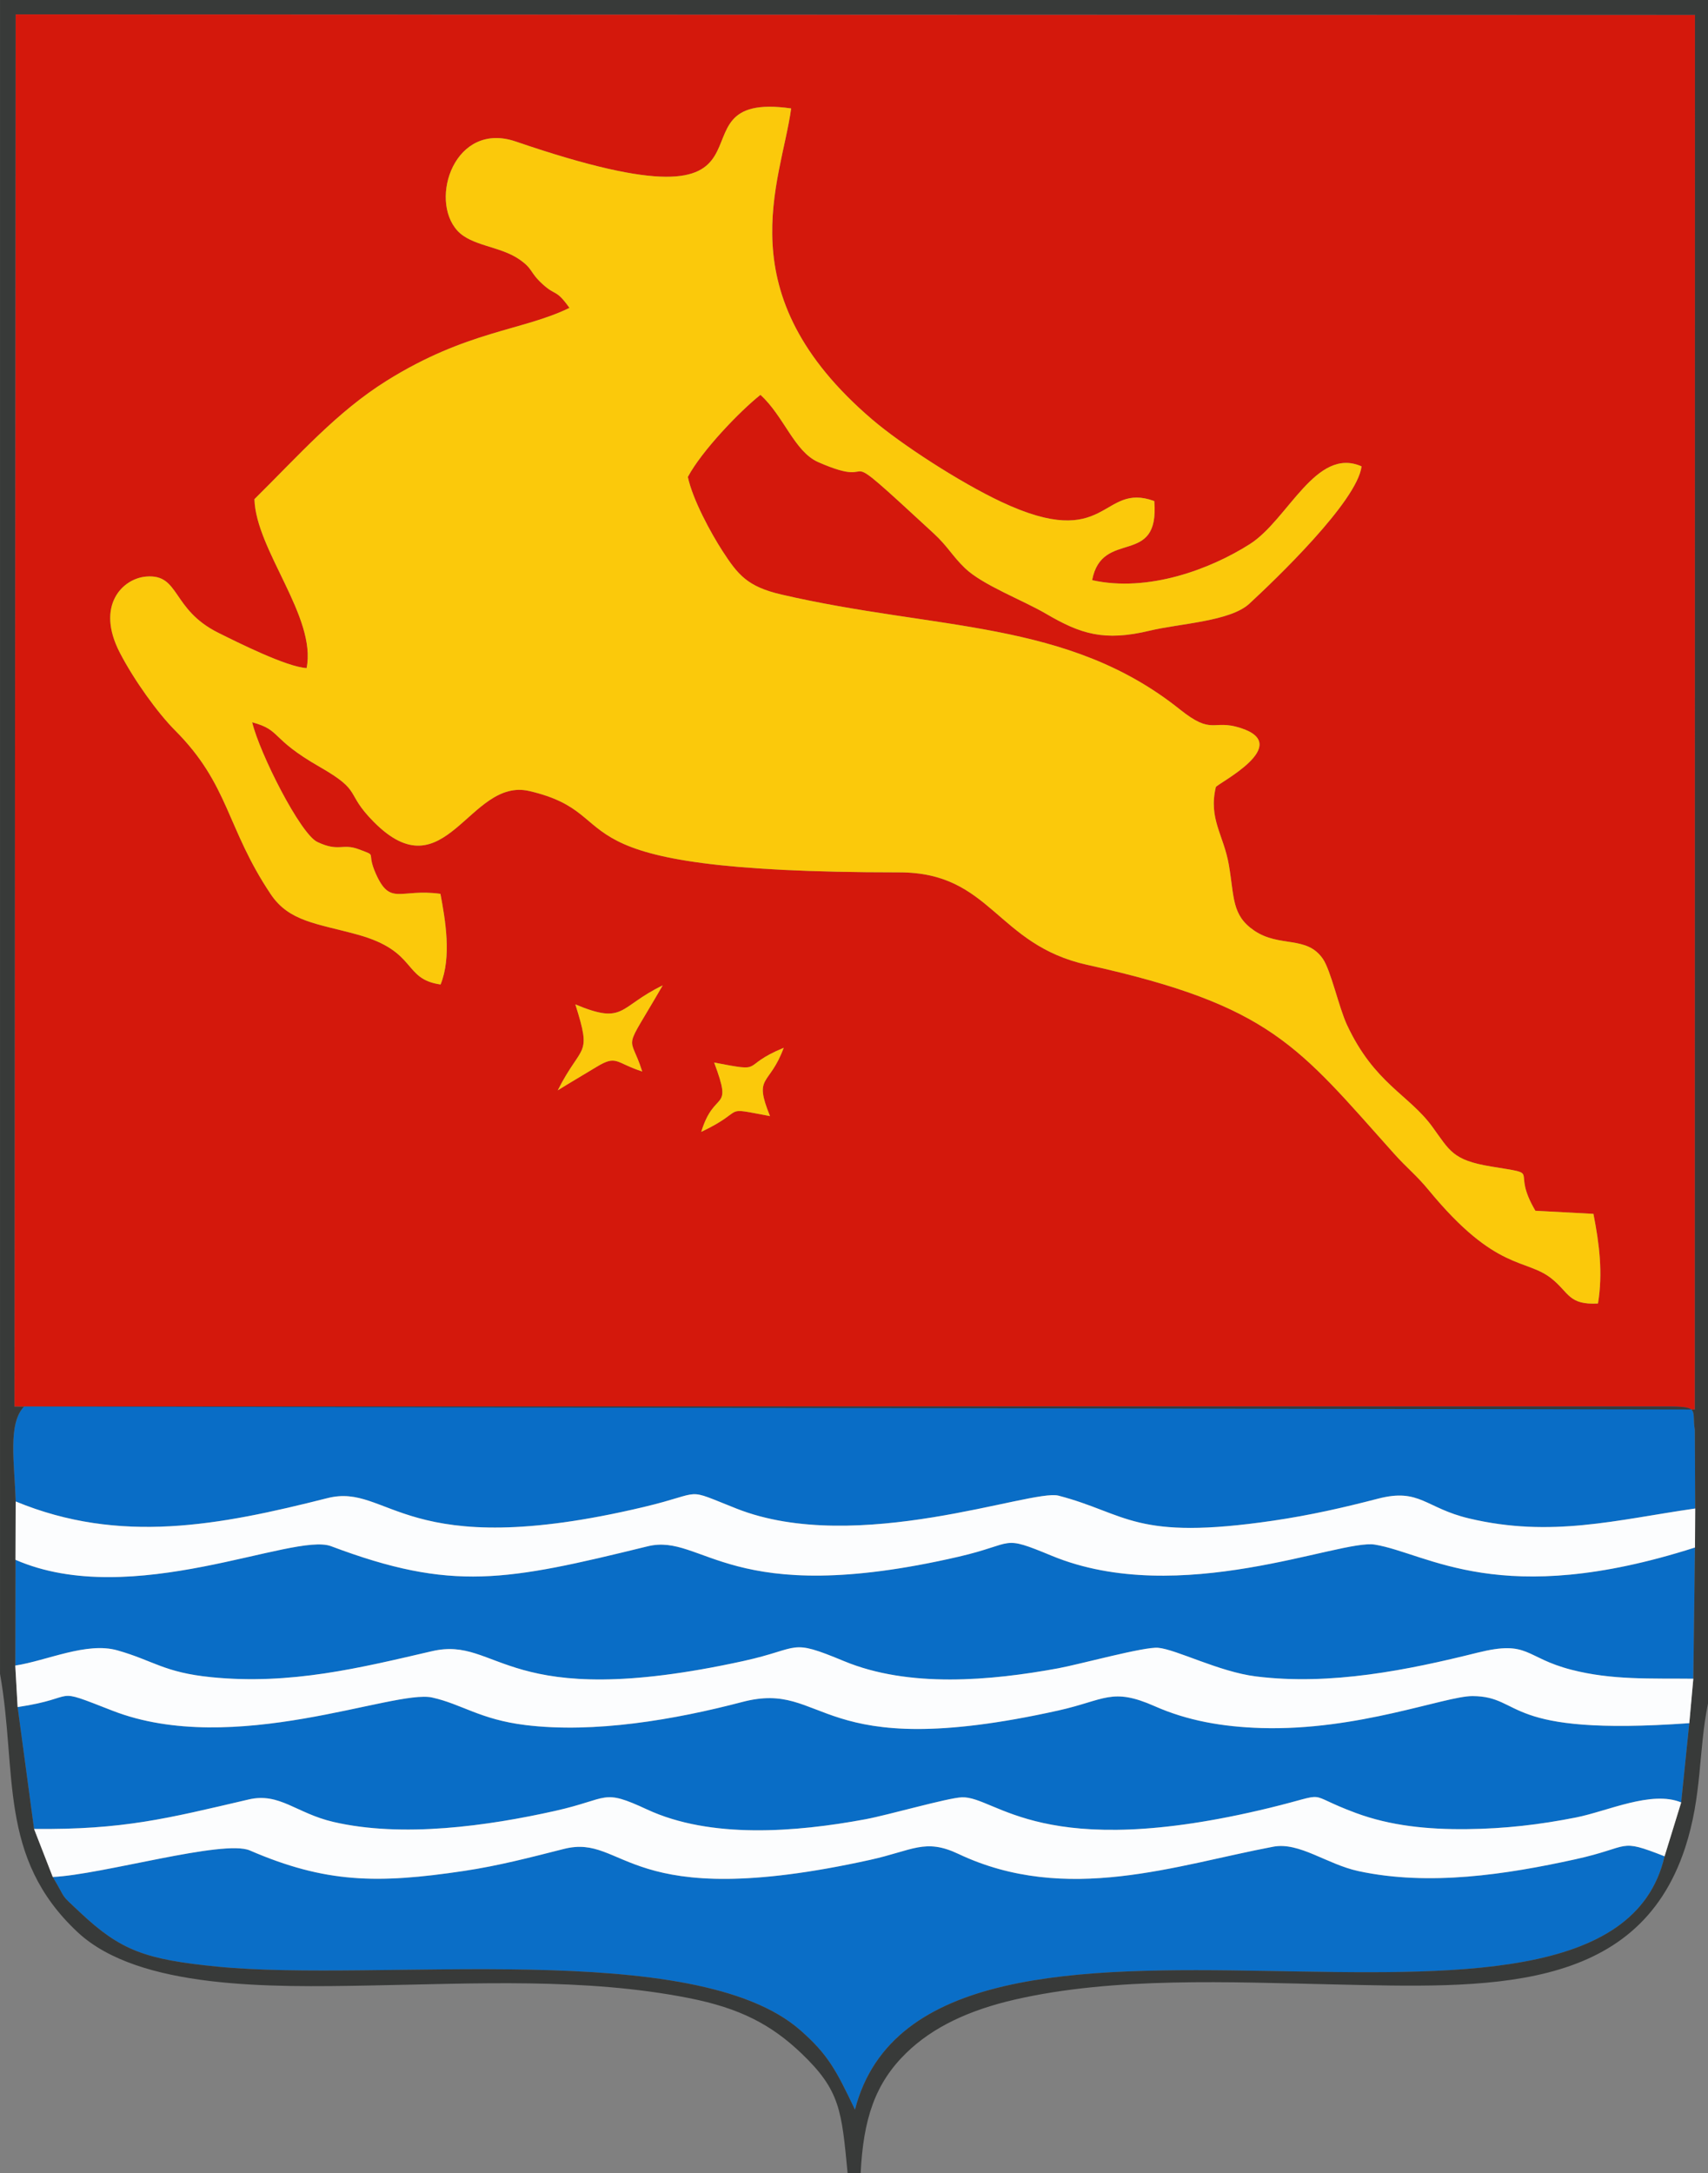
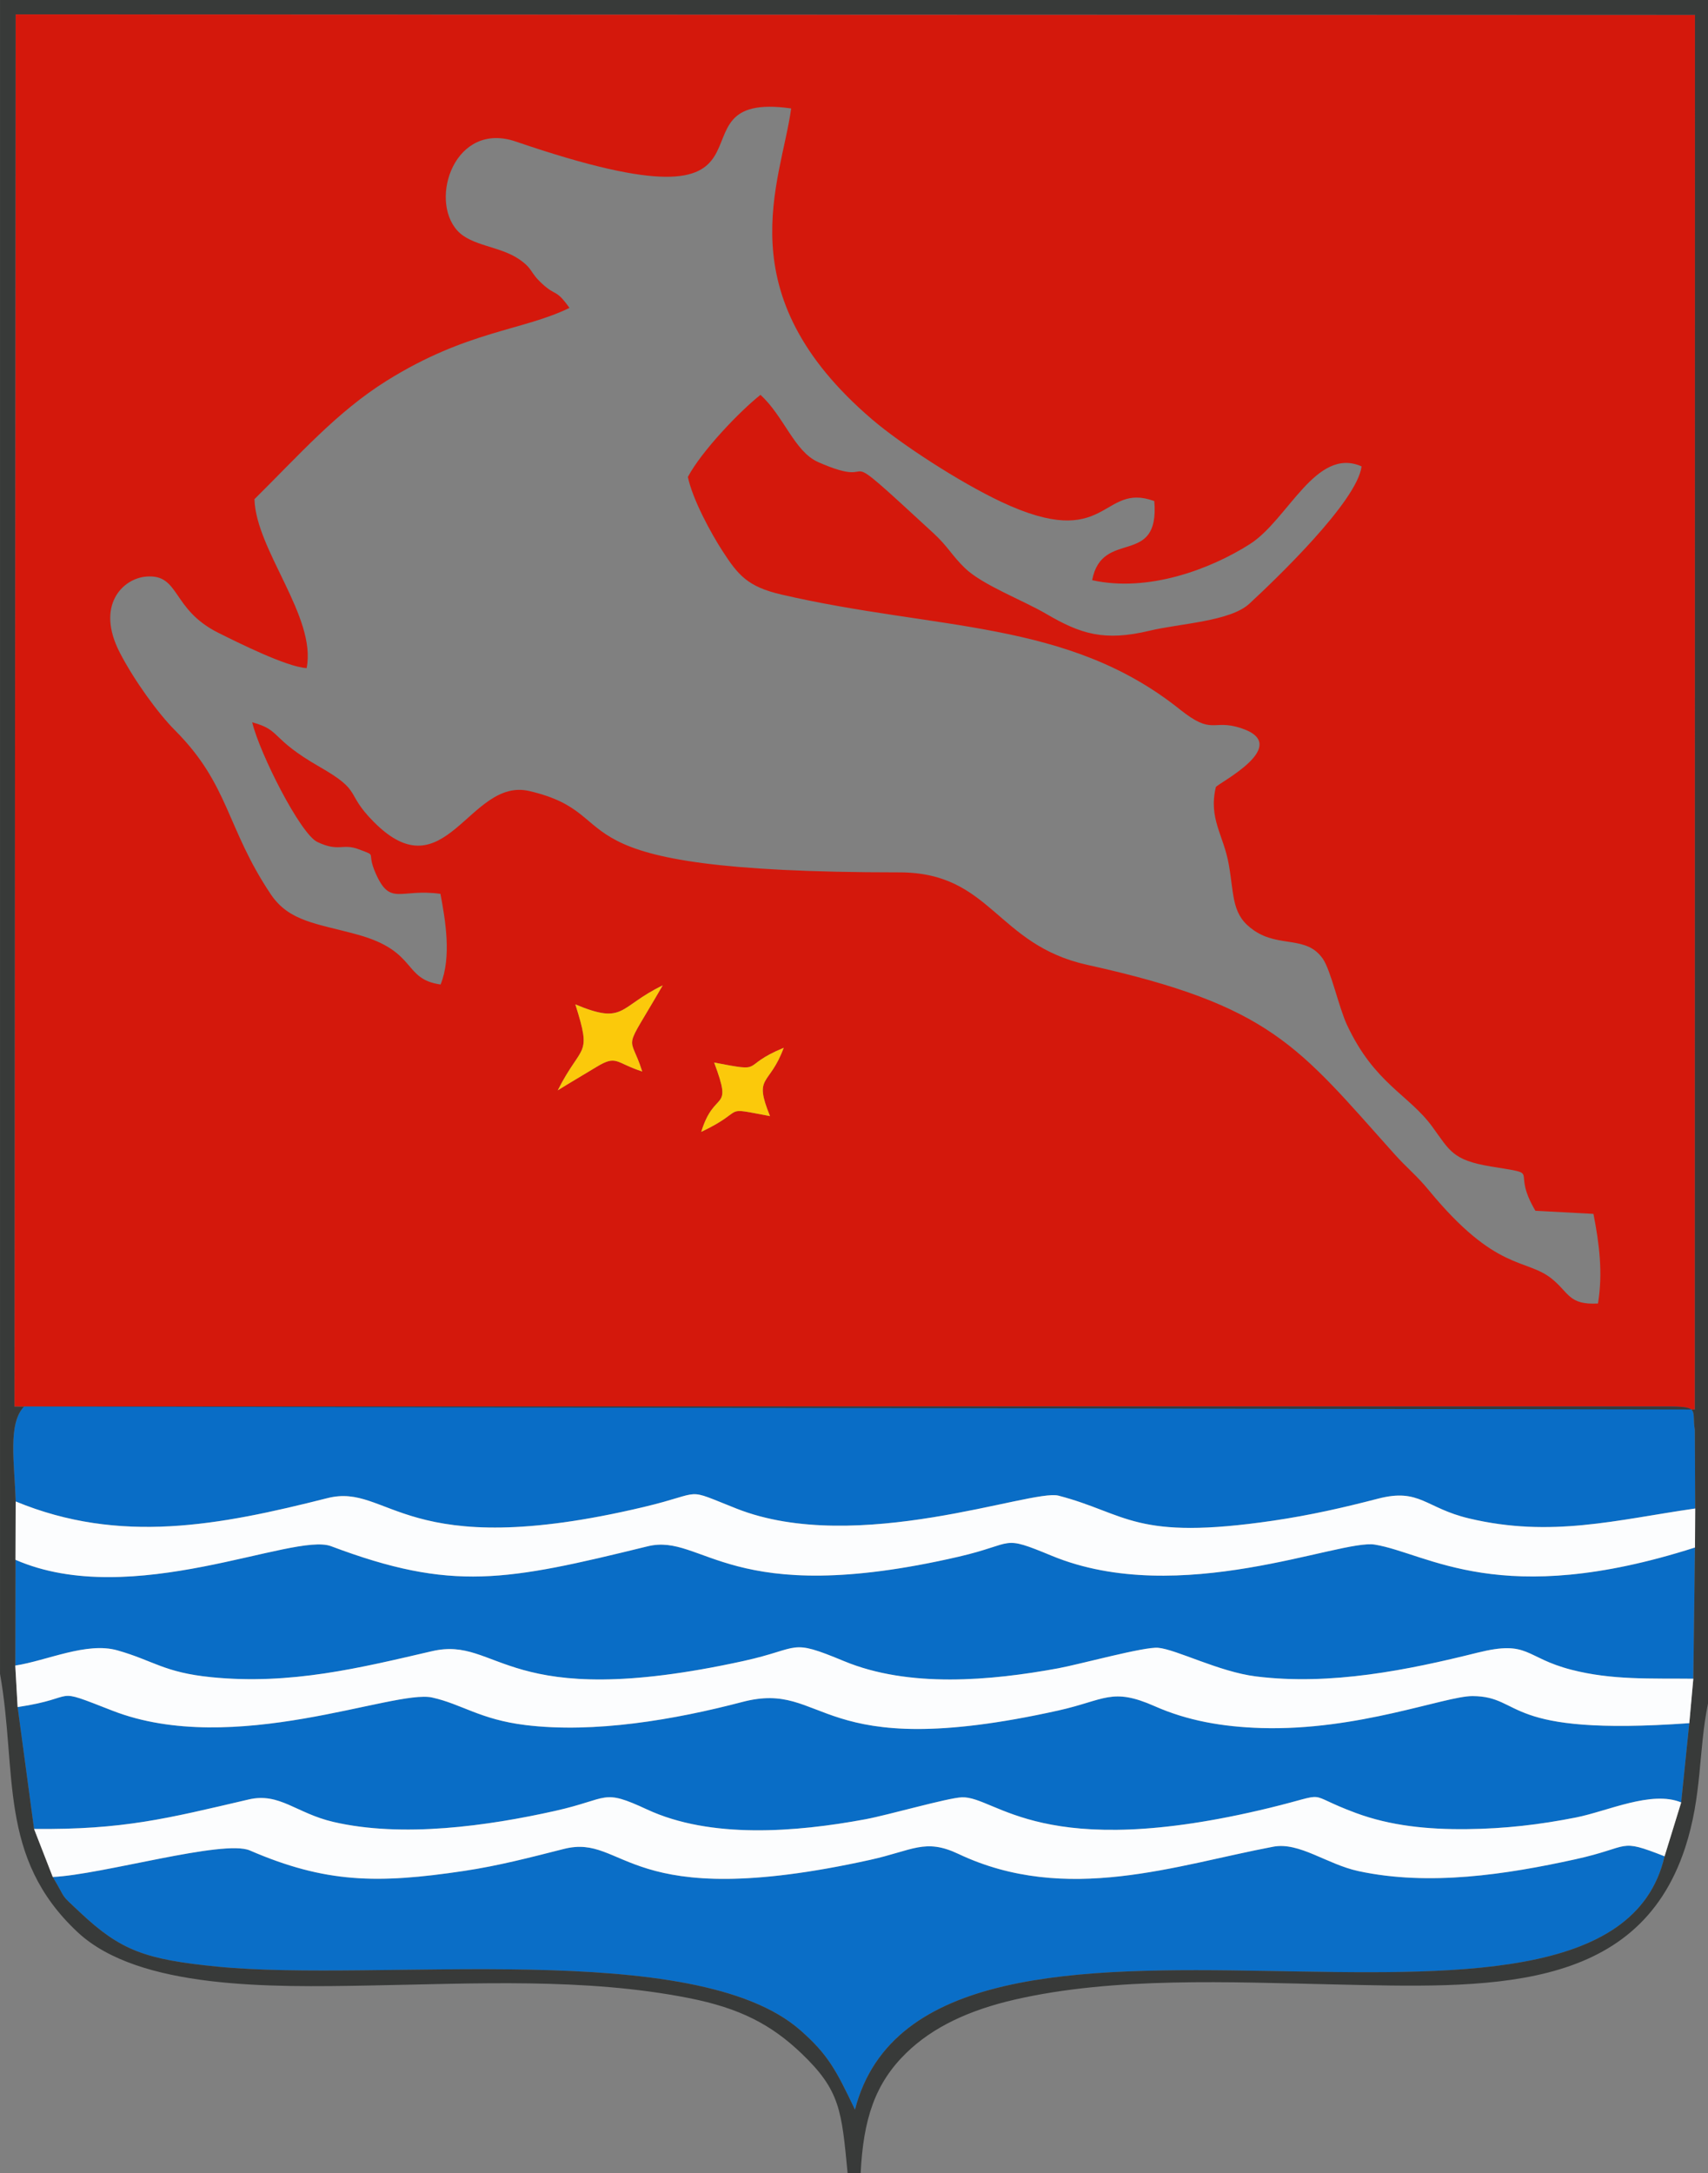
<svg xmlns="http://www.w3.org/2000/svg" xml:space="preserve" width="99.836mm" height="127mm" style="shape-rendering:geometricPrecision; text-rendering:geometricPrecision; image-rendering:optimizeQuality; fill-rule:evenodd; clip-rule:evenodd" viewBox="0 0 99.836 127">
  <rect x="0" y="0" width="99.836" height="127" fill="#808080" stroke="none" />
  <defs>
    <style type="text/css">
   
    .fil2 {fill:#096DC6}
    .fil3 {fill:#0A6EC7}
    .fil4 {fill:#383A39}
    .fil0 {fill:#D4180C}
    .fil1 {fill:#FBC90B}
    .fil5 {fill:#FCFDFE}
   
  </style>
  </defs>
  <g id="Layer_x0020_1">
    <g id="_377697520">
      <path id="_377699800" class="fil0" d="M45.008 65.225c-2.966,-0.548 -1.247,-0.392 -4.019,0.922 0.785,-2.563 1.876,-1.057 0.755,-4.051 3.106,0.594 1.404,0.24 4.065,-0.862 -0.84,2.286 -1.784,1.571 -0.801,3.991zm-11.378 -6.528c2.909,1.215 2.5,0.149 5.105,-1.11 -2.387,4.134 -1.936,2.681 -1.196,5.031 -1.569,-0.505 -1.48,-0.989 -2.666,-0.271 -0.887,0.538 -1.512,0.898 -2.272,1.373 1.406,-2.787 2.021,-1.891 1.029,-5.024zm-0.344 -40.705c-0.801,-1.123 -0.772,-0.66 -1.568,-1.384 -0.787,-0.716 -0.527,-0.873 -1.369,-1.454 -1.124,-0.775 -2.787,-0.769 -3.613,-1.674 -1.675,-1.835 -0.149,-6.427 3.413,-5.208 17.455,5.973 8.156,-3.062 16.096,-1.935 -0.584,4.314 -3.887,10.808 4.734,18.176 1.692,1.446 5.088,3.657 7.542,4.813 6.298,2.966 5.827,-1.183 8.95,-0.043 0.327,3.922 -3.045,1.567 -3.633,4.623 3.273,0.729 6.918,-0.642 9.225,-2.112 2.232,-1.423 3.855,-5.713 6.524,-4.539 -0.255,2.055 -5.078,6.655 -6.56,8.026 -1.121,1.037 -4.058,1.154 -5.825,1.577 -2.664,0.639 -4.043,0.192 -6.056,-0.987 -1.361,-0.798 -3.704,-1.673 -4.74,-2.667 -0.754,-0.724 -0.99,-1.256 -1.838,-2.039 -6.385,-5.894 -2.611,-2.341 -6.743,-4.159 -1.391,-0.612 -2.005,-2.689 -3.375,-3.929 -1.191,0.939 -3.434,3.273 -4.243,4.796 0.279,1.322 1.349,3.285 2.027,4.332 0.899,1.388 1.454,2.08 3.434,2.539 9.112,2.115 16.717,1.455 23.294,6.712 1.939,1.55 1.893,0.557 3.548,1.087 3.125,1 -1.316,3.231 -1.441,3.454 -0.441,1.865 0.457,2.789 0.762,4.556 0.325,1.885 0.155,2.935 1.486,3.836 1.479,1.002 3.056,0.268 4.005,1.643 0.474,0.687 0.936,2.843 1.411,3.86 1.603,3.436 3.616,4.072 4.992,5.96 1.018,1.398 1.178,1.949 3.427,2.319 3.12,0.514 1.092,0.039 2.595,2.587l3.393 0.182c0.343,1.747 0.56,3.442 0.266,5.237 -1.709,0.098 -1.69,-0.631 -2.696,-1.442 -1.516,-1.222 -3.241,-0.379 -7.179,-5.16 -0.765,-0.929 -1.249,-1.265 -2.057,-2.168 -5.608,-6.265 -7.17,-8.648 -17.912,-11.018 -5.353,-1.181 -5.604,-5.407 -10.997,-5.407 -21.272,0 -15.477,-3.317 -21.623,-4.753 -3.515,-0.821 -4.909,6.047 -9.11,1.787 -1.705,-1.729 -0.599,-1.74 -3.146,-3.199 -2.944,-1.686 -2.205,-2.135 -3.945,-2.606 0.438,1.821 2.816,6.527 3.812,6.997 1.277,0.602 1.45,0.058 2.426,0.428 1.143,0.433 0.394,0.082 0.986,1.417 0.853,1.924 1.407,0.858 3.78,1.184 0.288,1.532 0.66,3.682 0.009,5.298 -2.235,-0.316 -1.318,-1.941 -4.854,-2.915 -2.381,-0.656 -3.995,-0.751 -5.075,-2.362 -2.601,-3.88 -2.417,-6.39 -5.592,-9.573 -1.009,-1.012 -2.39,-2.922 -3.229,-4.543 -1.426,-2.754 0.158,-4.332 1.54,-4.446 1.991,-0.165 1.457,1.911 4.219,3.286 1.143,0.569 4.003,2.002 5.16,2.062 0.595,-2.979 -2.966,-6.9 -3.05,-9.872 2.615,-2.585 4.818,-5.103 7.73,-6.921 4.697,-2.933 7.954,-2.921 10.684,-4.258zm-32.44 64.212l98.222 0.169 0.007 -81.501 -98.159 -0.032 -0.07 81.365z" />
-       <path id="_377697016" class="fil1" d="M33.286 17.992c-2.73,1.337 -5.987,1.325 -10.684,4.258 -2.912,1.819 -5.115,4.336 -7.73,6.921 0.084,2.972 3.645,6.893 3.05,9.872 -1.157,-0.06 -4.017,-1.493 -5.16,-2.062 -2.762,-1.374 -2.228,-3.451 -4.219,-3.286 -1.382,0.114 -2.966,1.692 -1.54,4.446 0.839,1.621 2.22,3.531 3.229,4.543 3.176,3.183 2.992,5.693 5.592,9.573 1.079,1.61 2.694,1.706 5.075,2.362 3.535,0.974 2.618,2.599 4.854,2.915 0.651,-1.615 0.279,-3.766 -0.009,-5.298 -2.373,-0.326 -2.927,0.74 -3.78,-1.184 -0.591,-1.334 0.157,-0.984 -0.986,-1.417 -0.976,-0.37 -1.149,0.174 -2.426,-0.428 -0.996,-0.469 -3.374,-5.175 -3.812,-6.997 1.74,0.471 1.001,0.92 3.945,2.606 2.547,1.459 1.441,1.47 3.146,3.199 4.201,4.26 5.595,-2.608 9.11,-1.787 6.146,1.436 0.351,4.753 21.623,4.753 5.393,0 5.644,4.226 10.997,5.407 10.742,2.37 12.305,4.753 17.912,11.018 0.808,0.903 1.292,1.239 2.057,2.168 3.938,4.781 5.663,3.939 7.179,5.16 1.006,0.811 0.987,1.54 2.696,1.442 0.294,-1.795 0.077,-3.49 -0.266,-5.237l-3.393 -0.182c-1.502,-2.548 0.526,-2.074 -2.595,-2.587 -2.248,-0.37 -2.408,-0.921 -3.427,-2.319 -1.376,-1.888 -3.389,-2.525 -4.992,-5.96 -0.474,-1.017 -0.936,-3.173 -1.411,-3.86 -0.949,-1.376 -2.526,-0.642 -4.005,-1.643 -1.331,-0.901 -1.162,-1.952 -1.486,-3.836 -0.304,-1.767 -1.203,-2.691 -0.762,-4.556 0.125,-0.223 4.566,-2.454 1.441,-3.454 -1.655,-0.53 -1.61,0.463 -3.548,-1.087 -6.578,-5.257 -14.183,-4.597 -23.294,-6.712 -1.98,-0.46 -2.534,-1.152 -3.434,-2.539 -0.679,-1.048 -1.749,-3.011 -2.027,-4.332 0.809,-1.523 3.053,-3.857 4.243,-4.796 1.37,1.24 1.984,3.317 3.375,3.929 4.132,1.818 0.358,-1.736 6.743,4.159 0.848,0.783 1.084,1.315 1.838,2.039 1.036,0.994 3.379,1.869 4.74,2.667 2.013,1.18 3.391,1.627 6.056,0.987 1.766,-0.424 4.704,-0.541 5.825,-1.577 1.482,-1.371 6.304,-5.971 6.56,-8.026 -2.668,-1.174 -4.292,3.116 -6.524,4.539 -2.307,1.47 -5.952,2.841 -9.225,2.112 0.588,-3.055 3.959,-0.701 3.633,-4.623 -3.122,-1.14 -2.652,3.009 -8.95,0.043 -2.454,-1.156 -5.85,-3.367 -7.542,-4.813 -8.621,-7.368 -5.318,-13.862 -4.734,-18.176 -7.94,-1.127 1.359,7.908 -16.096,1.935 -3.561,-1.219 -5.087,3.373 -3.413,5.208 0.826,0.905 2.489,0.899 3.613,1.674 0.843,0.581 0.583,0.738 1.369,1.454 0.796,0.725 0.767,0.261 1.568,1.384z" />
      <path id="_189467336" class="fil2" d="M0.918 87.746c6.091,2.517 11.874,1.411 18.222,-0.196 3.622,-0.917 4.428,3.857 18.488,0.519 3.646,-0.866 2.254,-1.156 5.433,0.098 7.031,2.773 17.244,-1.169 18.81,-0.761 4.021,1.049 4.423,2.657 12.549,1.462 2.16,-0.318 4.114,-0.763 6.128,-1.286 2.441,-0.634 2.76,0.547 5.318,1.155 4.817,1.145 8.637,0.077 13.222,-0.58l-0.023 -4.589c-0.194,-1.204 0.352,-1.37 -1.699,-1.37l-95.956 0c-0.961,0.995 -0.571,3.239 -0.493,5.548z" />
      <path id="_377698576" class="fil3" d="M3.083 109.691c0.87,1.453 0.351,0.902 1.587,2.065 2.379,2.237 3.807,2.762 8.053,3.179 9.487,0.931 27.906,-1.704 34.068,3.724 1.617,1.425 2.073,2.311 3.183,4.631 4.272,-16.489 43.958,-0.195 47.323,-14.806 -2.762,-1.081 -1.89,-0.557 -5.215,0.175 -4.042,0.89 -8.55,1.58 -12.673,0.692 -1.854,-0.399 -3.458,-1.715 -4.984,-1.428 -5.654,1.064 -12.098,3.41 -18.406,0.421 -1.948,-0.923 -2.673,-0.201 -5.148,0.346 -14.4,3.183 -14.267,-1.563 -17.918,-0.635 -1.98,0.503 -3.813,0.982 -5.834,1.285 -5.072,0.76 -8.105,0.709 -12.517,-1.198 -1.537,-0.664 -8.644,1.424 -11.52,1.55z" />
      <path id="_377698936" class="fil2" d="M0.906 91.156l-0.013 6.182c1.858,-0.289 4.172,-1.398 5.967,-0.889 2.122,0.602 2.716,1.29 5.489,1.569 4.646,0.466 8.724,-0.551 12.898,-1.52 3.961,-0.919 4.184,3.646 18.198,0.576 3.439,-0.753 2.624,-1.35 5.886,0.004 3.797,1.577 8.569,1.146 12.518,0.421 1.246,-0.229 5.039,-1.274 5.845,-1.2 1.076,0.099 3.555,1.403 5.713,1.673 4.371,0.547 8.907,-0.377 12.951,-1.386 3.028,-0.755 2.727,0.28 5.485,0.995 2.386,0.618 4.657,0.499 7.133,0.527l0.097 -7.67c-11.387,3.645 -15.594,0.35 -18.71,-0.169 -2.028,-0.337 -11.413,3.743 -18.894,0.649 -3.021,-1.249 -2.06,-0.724 -5.435,0.057 -13.432,3.107 -14.933,-1.403 -18.179,-0.607 -8.279,2.03 -11.427,2.661 -18.506,-0.007 -2.204,-0.831 -11.645,3.765 -18.445,0.796z" />
      <path id="_377696344" class="fil2" d="M1.029 99.762l0.96 7.123c5.229,0.052 7.765,-0.607 12.549,-1.723 1.803,-0.421 2.774,0.808 4.951,1.313 4.028,0.936 9.013,0.24 12.976,-0.649 3.192,-0.717 2.687,-1.32 5.356,-0.08 3.711,1.724 8.687,1.332 12.772,0.572 1.33,-0.247 4.813,-1.253 5.633,-1.282 2.01,-0.07 4.646,3.869 18.023,0.608 3.666,-0.894 1.848,-0.863 4.999,0.306 2.037,0.756 4.204,0.969 6.483,0.946 2.242,-0.023 4.274,-0.264 6.39,-0.682 1.84,-0.363 4.412,-1.596 6.148,-0.879l0.474 -4.632c-11.026,0.788 -9.658,-1.567 -12.668,-1.582 -1.601,-0.008 -6.698,2.038 -12.352,1.867 -2.272,-0.069 -4.32,-0.432 -6.227,-1.276 -2.517,-1.114 -2.917,-0.353 -5.638,0.252 -14.296,3.181 -13.487,-1.809 -18.474,-0.498 -3.929,1.033 -8.639,1.843 -12.669,1.348 -2.655,-0.326 -3.713,-1.221 -5.454,-1.609 -2.233,-0.498 -11.599,3.534 -18.692,0.767 -3.7,-1.444 -1.799,-0.763 -5.54,-0.209z" />
      <path id="_377697592" class="fil4" d="M0.906 91.156l0.012 -3.41c-0.078,-2.309 -0.468,-4.553 0.493,-5.548l95.956 0c2.051,0 1.505,0.165 1.699,1.37l0.023 4.589 -0.014 2.279 -0.097 7.67 -0.235 2.596 -0.474 4.632 -0.971 3.148c-3.366,14.611 -43.051,-1.683 -47.323,14.806 -1.11,-2.32 -1.565,-3.206 -3.183,-4.631 -6.162,-5.428 -24.581,-2.792 -34.068,-3.724 -4.246,-0.417 -5.674,-0.942 -8.053,-3.179 -1.236,-1.163 -0.717,-0.612 -1.587,-2.065l-1.093 -2.807 -0.96 -7.123 -0.136 -2.424 0.013 -6.182zm0.009 -90.318l98.159 0.032 -0.007 81.501 -98.222 -0.169 0.07 -81.365zm-0.916 96.968c1.028,5.766 -0.154,10.74 4.547,15.12 3.583,3.339 11.32,3.211 16.972,3.11 6.25,-0.111 12.67,-0.465 18.736,0.73 3.021,0.595 4.843,1.565 6.599,3.242 2.272,2.172 2.338,3.347 2.692,6.991l0.762 0c0.156,-3.171 0.844,-5.241 2.655,-7.012 1.575,-1.54 3.72,-2.523 6.348,-3.128 5.849,-1.345 12.621,-1.018 18.654,-0.888 8.85,0.191 17.71,0.615 20.532,-7.976 1.008,-3.07 0.77,-5.653 1.341,-8.447l0 -99.55 -99.836 0 0 97.806z" />
      <path id="_377698456" class="fil5" d="M0.918 87.746l-0.012 3.41c6.8,2.969 16.241,-1.627 18.445,-0.796 7.079,2.668 10.226,2.038 18.506,0.007 3.245,-0.796 4.747,3.713 18.179,0.607 3.375,-0.781 2.414,-1.306 5.435,-0.057 7.481,3.094 16.866,-0.986 18.894,-0.649 3.117,0.518 7.323,3.814 18.71,0.169l0.014 -2.279c-4.585,0.657 -8.405,1.725 -13.222,0.58 -2.558,-0.608 -2.877,-1.789 -5.318,-1.155 -2.013,0.523 -3.968,0.969 -6.128,1.286 -8.127,1.195 -8.528,-0.413 -12.549,-1.462 -1.566,-0.408 -11.779,3.534 -18.81,0.761 -3.179,-1.254 -1.787,-0.963 -5.433,-0.098 -14.06,3.338 -14.866,-1.436 -18.488,-0.519 -6.348,1.607 -12.13,2.713 -18.222,0.196z" />
      <path id="_377697328" class="fil5" d="M0.893 97.338l0.136 2.424c3.74,-0.554 1.839,-1.234 5.54,0.209 7.093,2.767 16.459,-1.264 18.692,-0.767 1.741,0.388 2.799,1.283 5.454,1.609 4.03,0.495 8.74,-0.316 12.669,-1.348 4.987,-1.311 4.178,3.679 18.474,0.498 2.72,-0.605 3.12,-1.366 5.638,-0.252 1.907,0.844 3.955,1.207 6.227,1.276 5.654,0.172 10.751,-1.874 12.352,-1.867 3.01,0.015 1.642,2.37 12.668,1.582l0.235 -2.596c-2.475,-0.028 -4.747,0.091 -7.133,-0.527 -2.758,-0.714 -2.457,-1.75 -5.485,-0.995 -4.045,1.009 -8.58,1.933 -12.951,1.386 -2.159,-0.27 -4.637,-1.574 -5.713,-1.673 -0.807,-0.074 -4.6,0.971 -5.845,1.2 -3.95,0.726 -8.722,1.156 -12.518,-0.421 -3.262,-1.354 -2.447,-0.757 -5.886,-0.004 -14.015,3.07 -14.238,-1.494 -18.198,-0.576 -4.173,0.968 -8.252,1.985 -12.898,1.52 -2.774,-0.278 -3.368,-0.967 -5.489,-1.569 -1.795,-0.509 -4.109,0.601 -5.967,0.889z" />
      <path id="_377698288" class="fil5" d="M1.99 106.884l1.093 2.807c2.875,-0.127 9.982,-2.214 11.52,-1.55 4.412,1.907 7.445,1.958 12.517,1.198 2.021,-0.303 3.854,-0.782 5.834,-1.285 3.651,-0.928 3.517,3.819 17.918,0.635 2.474,-0.547 3.199,-1.269 5.148,-0.346 6.308,2.988 12.752,0.643 18.406,-0.421 1.527,-0.287 3.13,1.029 4.984,1.428 4.123,0.888 8.631,0.198 12.673,-0.692 3.326,-0.732 2.453,-1.255 5.215,-0.175l0.971 -3.148c-1.736,-0.717 -4.308,0.516 -6.148,0.879 -2.115,0.418 -4.148,0.659 -6.39,0.682 -2.279,0.023 -4.446,-0.191 -6.483,-0.946 -3.151,-1.169 -1.333,-1.2 -4.999,-0.306 -13.377,3.261 -16.013,-0.678 -18.023,-0.608 -0.82,0.029 -4.303,1.034 -5.633,1.282 -4.086,0.76 -9.061,1.152 -12.772,-0.572 -2.67,-1.24 -2.164,-0.636 -5.356,0.08 -3.962,0.889 -8.947,1.585 -12.976,0.649 -2.177,-0.506 -3.148,-1.734 -4.951,-1.313 -4.784,1.116 -7.32,1.775 -12.549,1.723z" />
      <path id="_377698000" class="fil1" d="M33.63 58.697c0.992,3.134 0.377,2.237 -1.029,5.024 0.76,-0.475 1.385,-0.835 2.272,-1.373 1.186,-0.719 1.098,-0.235 2.666,0.271 -0.741,-2.35 -1.191,-0.897 1.196,-5.031 -2.606,1.259 -2.197,2.325 -5.105,1.11z" />
      <path id="_377697640" class="fil1" d="M45.008 65.225c-0.983,-2.421 -0.04,-1.706 0.801,-3.991 -2.662,1.101 -0.959,1.455 -4.065,0.862 1.121,2.994 0.03,1.488 -0.755,4.051 2.772,-1.314 1.053,-1.47 4.019,-0.922z" />
    </g>
  </g>
</svg>